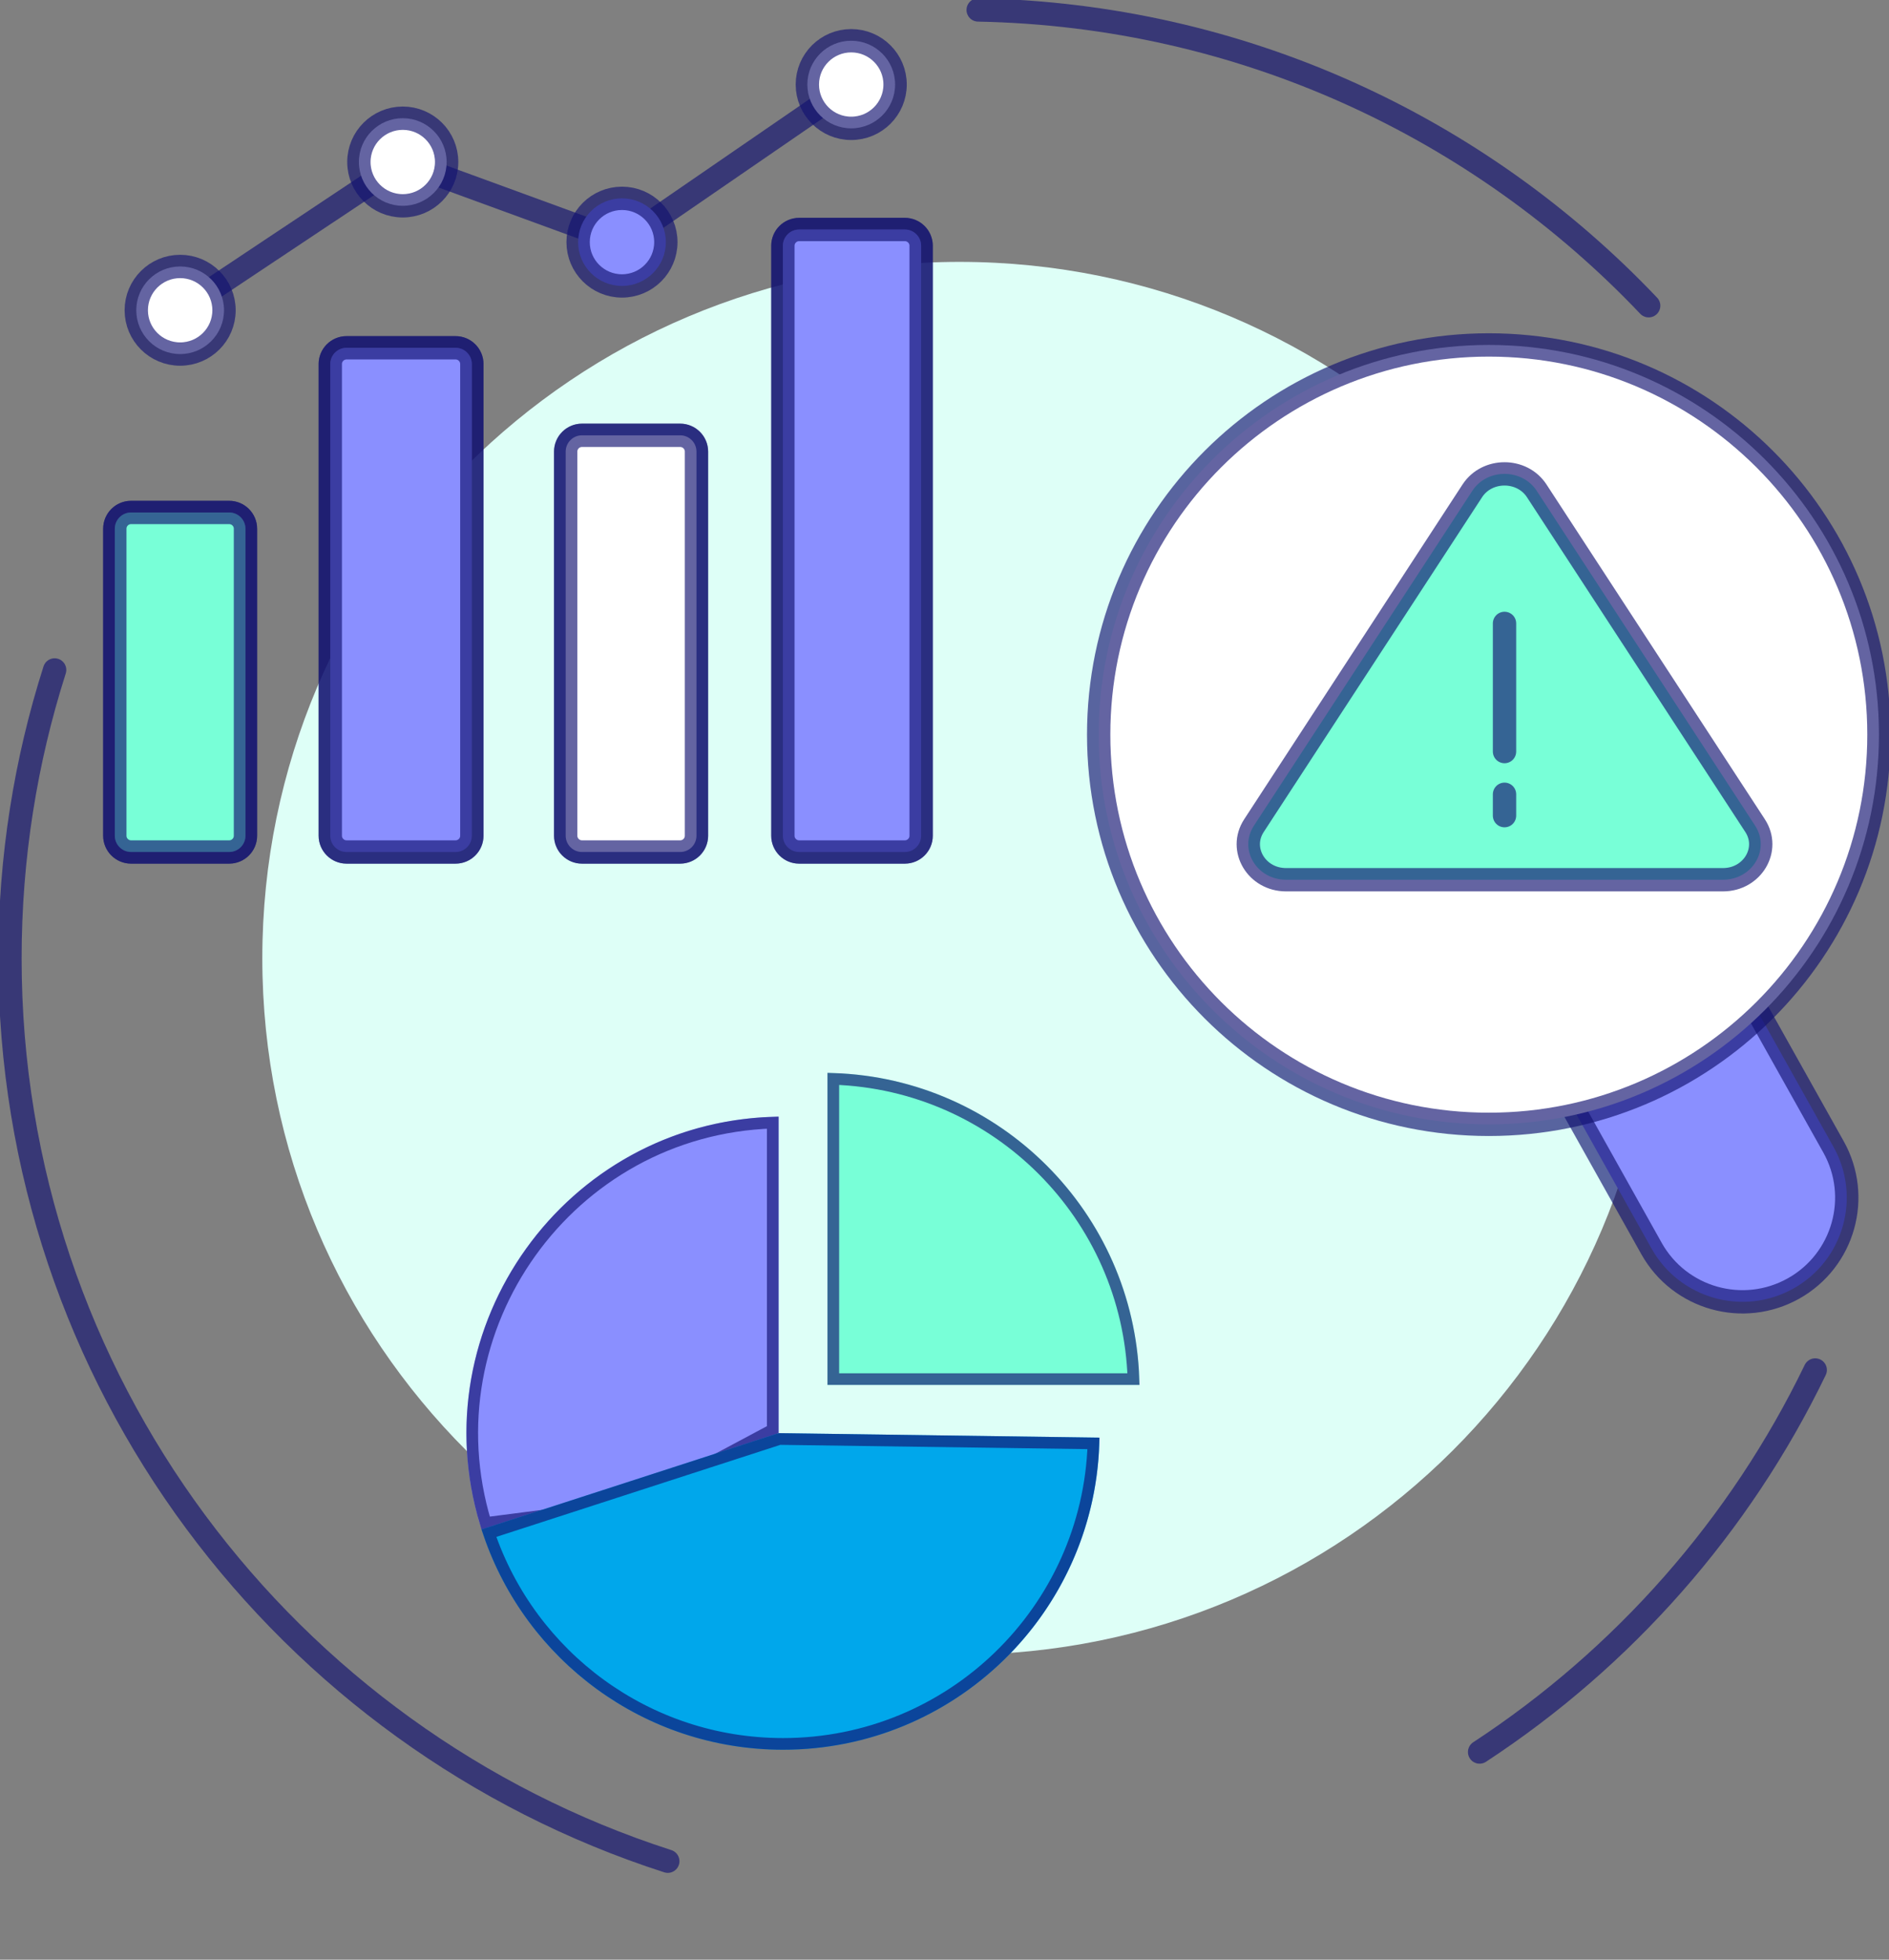
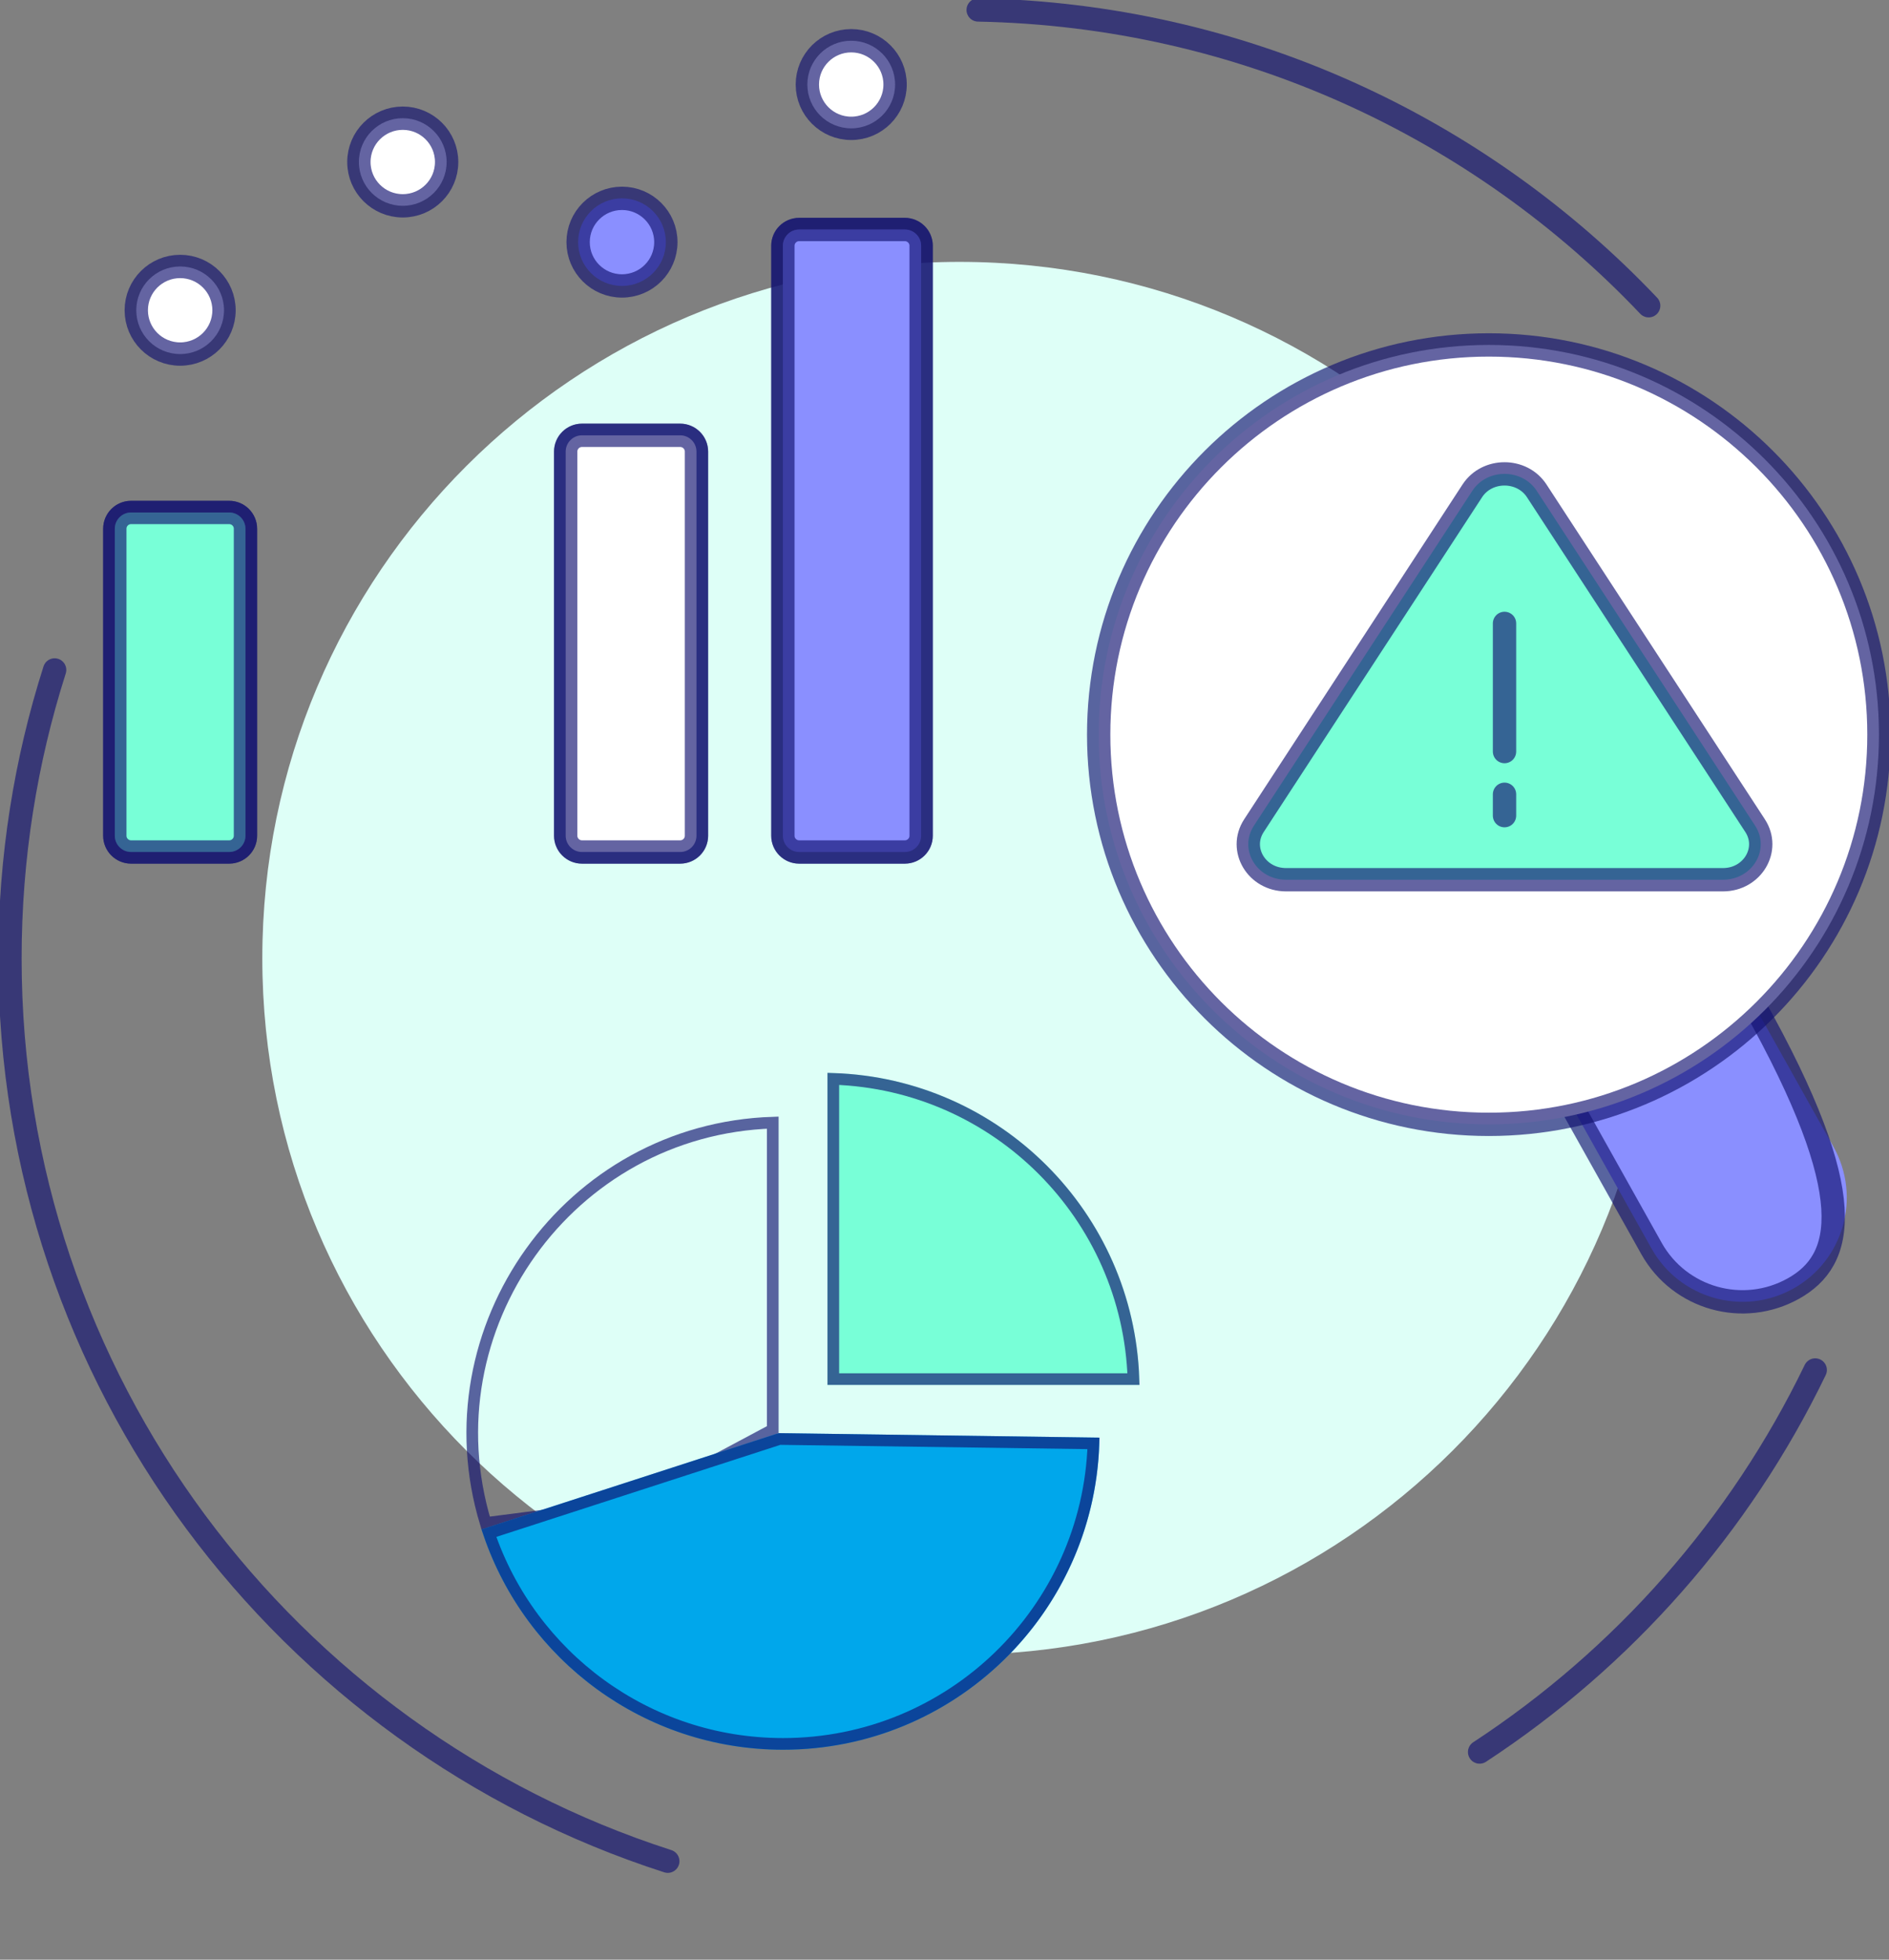
<svg xmlns="http://www.w3.org/2000/svg" width="162" height="168" viewBox="0 0 162 168" fill="none">
  <rect x="0" y="0" width="162" height="168" fill="#808080" stroke="none" />
  <g clip-path="url(#clip0_277_168)">
    <path d="M57.269 159.557C24.535 149.016 0.854 118.345 0.854 82.152C0.854 73.534 2.197 65.229 4.685 57.433" stroke="#111170" stroke-opacity="0.65" stroke-width="2" stroke-linecap="round" stroke-linejoin="round" />
    <path d="M155.673 117.446C149.22 130.8 139.218 142.124 126.89 150.197" stroke="#111170" stroke-opacity="0.65" stroke-width="2" stroke-linecap="round" stroke-linejoin="round" />
    <path d="M83.888 0.853C106.519 1.288 126.889 10.942 141.389 26.209" stroke="#111170" stroke-opacity="0.65" stroke-width="2" stroke-linecap="round" stroke-linejoin="round" />
    <path d="M82.288 141.854C115.31 141.854 142.08 115.125 142.08 82.153C142.08 49.18 115.31 22.451 82.288 22.451C49.266 22.451 22.496 49.18 22.496 82.153C22.496 115.125 49.266 141.854 82.288 141.854Z" fill="#DEFFF7" />
    <path d="M150.408 86.126L157.233 98.305C159.65 102.605 158.118 108.046 153.812 110.459C149.506 112.872 144.056 111.343 141.639 107.043L134.816 94.863" fill="#8A8FFF" />
-     <path d="M150.408 86.126L157.233 98.305C159.65 102.605 158.118 108.046 153.812 110.459C149.506 112.872 144.056 111.343 141.639 107.043L134.816 94.863" stroke="#111170" stroke-opacity="0.65" stroke-width="2" stroke-linecap="round" stroke-linejoin="round" />
+     <path d="M150.408 86.126C159.65 102.605 158.118 108.046 153.812 110.459C149.506 112.872 144.056 111.343 141.639 107.043L134.816 94.863" stroke="#111170" stroke-opacity="0.65" stroke-width="2" stroke-linecap="round" stroke-linejoin="round" />
    <path d="M127.68 96.388C146.158 96.388 161.138 81.431 161.138 62.98C161.138 44.528 146.158 29.571 127.68 29.571C109.201 29.571 94.222 44.528 94.222 62.98C94.222 81.431 109.201 96.388 127.68 96.388Z" fill="white" stroke="#111170" stroke-opacity="0.65" stroke-width="2" stroke-linecap="round" stroke-linejoin="round" />
    <path d="M67.14 71.649C67.14 72.413 67.767 73.039 68.532 73.039H77.603C78.37 73.039 78.996 72.414 78.996 71.649V21.065C78.996 20.301 78.369 19.675 77.603 19.675H68.532C67.766 19.675 67.14 20.3 67.14 21.065V71.649Z" fill="white" stroke="#111170" stroke-opacity="0.65" stroke-width="2" stroke-linecap="round" stroke-linejoin="round" />
    <path d="M67.14 71.649C67.14 72.413 67.767 73.039 68.532 73.039H77.603C78.37 73.039 78.996 72.414 78.996 71.649V21.065C78.996 20.301 78.369 19.675 77.603 19.675H68.532C67.766 19.675 67.14 20.3 67.14 21.065V71.649Z" fill="#8A8FFF" stroke="#111170" stroke-opacity="0.65" stroke-width="2" stroke-linecap="round" stroke-linejoin="round" />
    <path d="M48.514 71.649C48.514 72.413 49.141 73.039 49.906 73.039H58.336C59.103 73.039 59.729 72.414 59.729 71.649V38.71C59.729 37.945 59.102 37.319 58.336 37.319H49.906C49.14 37.319 48.514 37.945 48.514 38.71V71.649Z" fill="white" stroke="#111170" stroke-opacity="0.65" stroke-width="2" stroke-linecap="round" stroke-linejoin="round" />
    <path d="M48.514 71.649C48.514 72.413 49.141 73.039 49.906 73.039H58.336C59.103 73.039 59.729 72.414 59.729 71.649V38.71C59.729 37.945 59.102 37.319 58.336 37.319H49.906C49.14 37.319 48.514 37.945 48.514 38.71V71.649Z" fill="white" stroke="#111170" stroke-opacity="0.65" stroke-width="2" stroke-linecap="round" stroke-linejoin="round" />
    <path d="M9.846 71.649C9.846 72.413 10.473 73.039 11.239 73.039H19.658C20.425 73.039 21.051 72.414 21.051 71.649V45.323C21.051 44.559 20.424 43.933 19.658 43.933H11.239C10.472 43.933 9.846 44.558 9.846 45.323V71.649Z" fill="white" stroke="#111170" stroke-opacity="0.65" stroke-width="2" stroke-linecap="round" stroke-linejoin="round" />
    <path d="M9.846 71.649C9.846 72.413 10.473 73.039 11.239 73.039H19.658C20.425 73.039 21.051 72.414 21.051 71.649V45.323C21.051 44.559 20.424 43.933 19.658 43.933H11.239C10.472 43.933 9.846 44.558 9.846 45.323V71.649Z" fill="#78FFD7" stroke="#111170" stroke-opacity="0.65" stroke-width="2" stroke-linecap="round" stroke-linejoin="round" />
-     <path d="M28.325 71.649C28.325 72.413 28.952 73.039 29.718 73.039H39.073C39.839 73.039 40.465 72.414 40.465 71.649V31.205C40.465 30.441 39.838 29.815 39.073 29.815H29.718C28.951 29.815 28.325 30.44 28.325 31.205V71.649Z" fill="white" stroke="#111170" stroke-opacity="0.65" stroke-width="2" stroke-linecap="round" stroke-linejoin="round" />
-     <path d="M28.325 71.649C28.325 72.413 28.952 73.039 29.718 73.039H39.073C39.839 73.039 40.465 72.414 40.465 71.649V31.205C40.465 30.441 39.838 29.815 39.073 29.815H29.718C28.951 29.815 28.325 30.44 28.325 31.205V71.649Z" fill="#8A8FFF" stroke="#111170" stroke-opacity="0.65" stroke-width="2" stroke-linecap="round" stroke-linejoin="round" />
-     <path d="M15.45 26.598L34.541 13.888L53.341 20.758L73 7.247" stroke="#111170" stroke-opacity="0.65" stroke-width="2" stroke-linecap="round" stroke-linejoin="round" />
    <path d="M15.45 30.353C17.527 30.353 19.212 28.672 19.212 26.598C19.212 24.524 17.527 22.843 15.45 22.843C13.371 22.843 11.687 24.524 11.687 26.598C11.687 28.672 13.371 30.353 15.45 30.353Z" fill="white" stroke="#111170" stroke-opacity="0.65" stroke-width="2" stroke-linecap="round" stroke-linejoin="round" />
    <path d="M34.541 17.644C36.619 17.644 38.303 15.963 38.303 13.889C38.303 11.815 36.619 10.133 34.541 10.133C32.463 10.133 30.778 11.815 30.778 13.889C30.778 15.963 32.463 17.644 34.541 17.644Z" fill="white" stroke="#111170" stroke-opacity="0.65" stroke-width="2" stroke-linecap="round" stroke-linejoin="round" />
    <path d="M53.341 24.513C55.419 24.513 57.103 22.832 57.103 20.758C57.103 18.684 55.419 17.003 53.341 17.003C51.263 17.003 49.579 18.684 49.579 20.758C49.579 22.832 51.263 24.513 53.341 24.513Z" fill="#8A8FFF" stroke="#111170" stroke-opacity="0.65" stroke-width="2" stroke-linecap="round" stroke-linejoin="round" />
    <path d="M73 11.003C75.078 11.003 76.763 9.321 76.763 7.247C76.763 5.173 75.078 3.492 73 3.492C70.922 3.492 69.238 5.173 69.238 7.247C69.238 9.321 70.922 11.003 73 11.003Z" fill="white" stroke="#111170" stroke-opacity="0.65" stroke-width="2" stroke-linecap="round" stroke-linejoin="round" />
    <path d="M147.761 75.417C150.29 75.417 151.839 72.813 150.518 70.784L131.787 42.076C130.522 40.141 127.53 40.141 126.267 42.076L107.536 70.784C106.213 72.813 107.763 75.417 110.292 75.417H147.761Z" fill="#78FFD7" stroke="#111170" stroke-opacity="0.65" stroke-width="2" stroke-linecap="round" stroke-linejoin="round" />
    <path d="M129.027 53.443V64.43" stroke="#111170" stroke-opacity="0.65" stroke-width="2" stroke-linecap="round" stroke-linejoin="round" />
    <path d="M129.027 68.092V69.923" stroke="#111170" stroke-opacity="0.65" stroke-width="2" stroke-linecap="round" stroke-linejoin="round" />
-     <path d="M66.772 95.731V122.862L54.475 129.416L41.297 131.116C35.78 113.815 48.539 95.985 66.772 95.731Z" fill="#8A8FFF" />
    <path d="M41.65 130.566C36.602 113.87 48.786 96.807 66.272 96.242V122.562L54.32 128.932L41.65 130.566Z" stroke="#111170" stroke-opacity="0.65" />
    <path d="M97.716 118.727H70.964V91.979C85.648 92.183 97.512 104.043 97.716 118.727Z" fill="#78FFD7" />
    <path d="M71.464 92.49C85.474 92.947 96.747 104.218 97.204 118.227H71.464V92.49Z" stroke="#111170" stroke-opacity="0.65" />
    <path d="M66.772 122.862L94.287 123.245C94.083 138.059 82.015 150 67.155 150C55.045 150 44.788 142.067 41.297 131.116L66.772 122.862Z" fill="#00A7EB" />
    <path d="M41.929 131.436L66.847 123.363L93.775 123.738C93.314 138.046 81.574 149.5 67.155 149.5C55.444 149.5 45.497 141.942 41.929 131.436Z" stroke="#111170" stroke-opacity="0.65" />
  </g>
  <defs>
    <clipPath id="clip0_277_168">
      <rect width="162" height="168" fill="white" />
    </clipPath>
  </defs>
</svg>